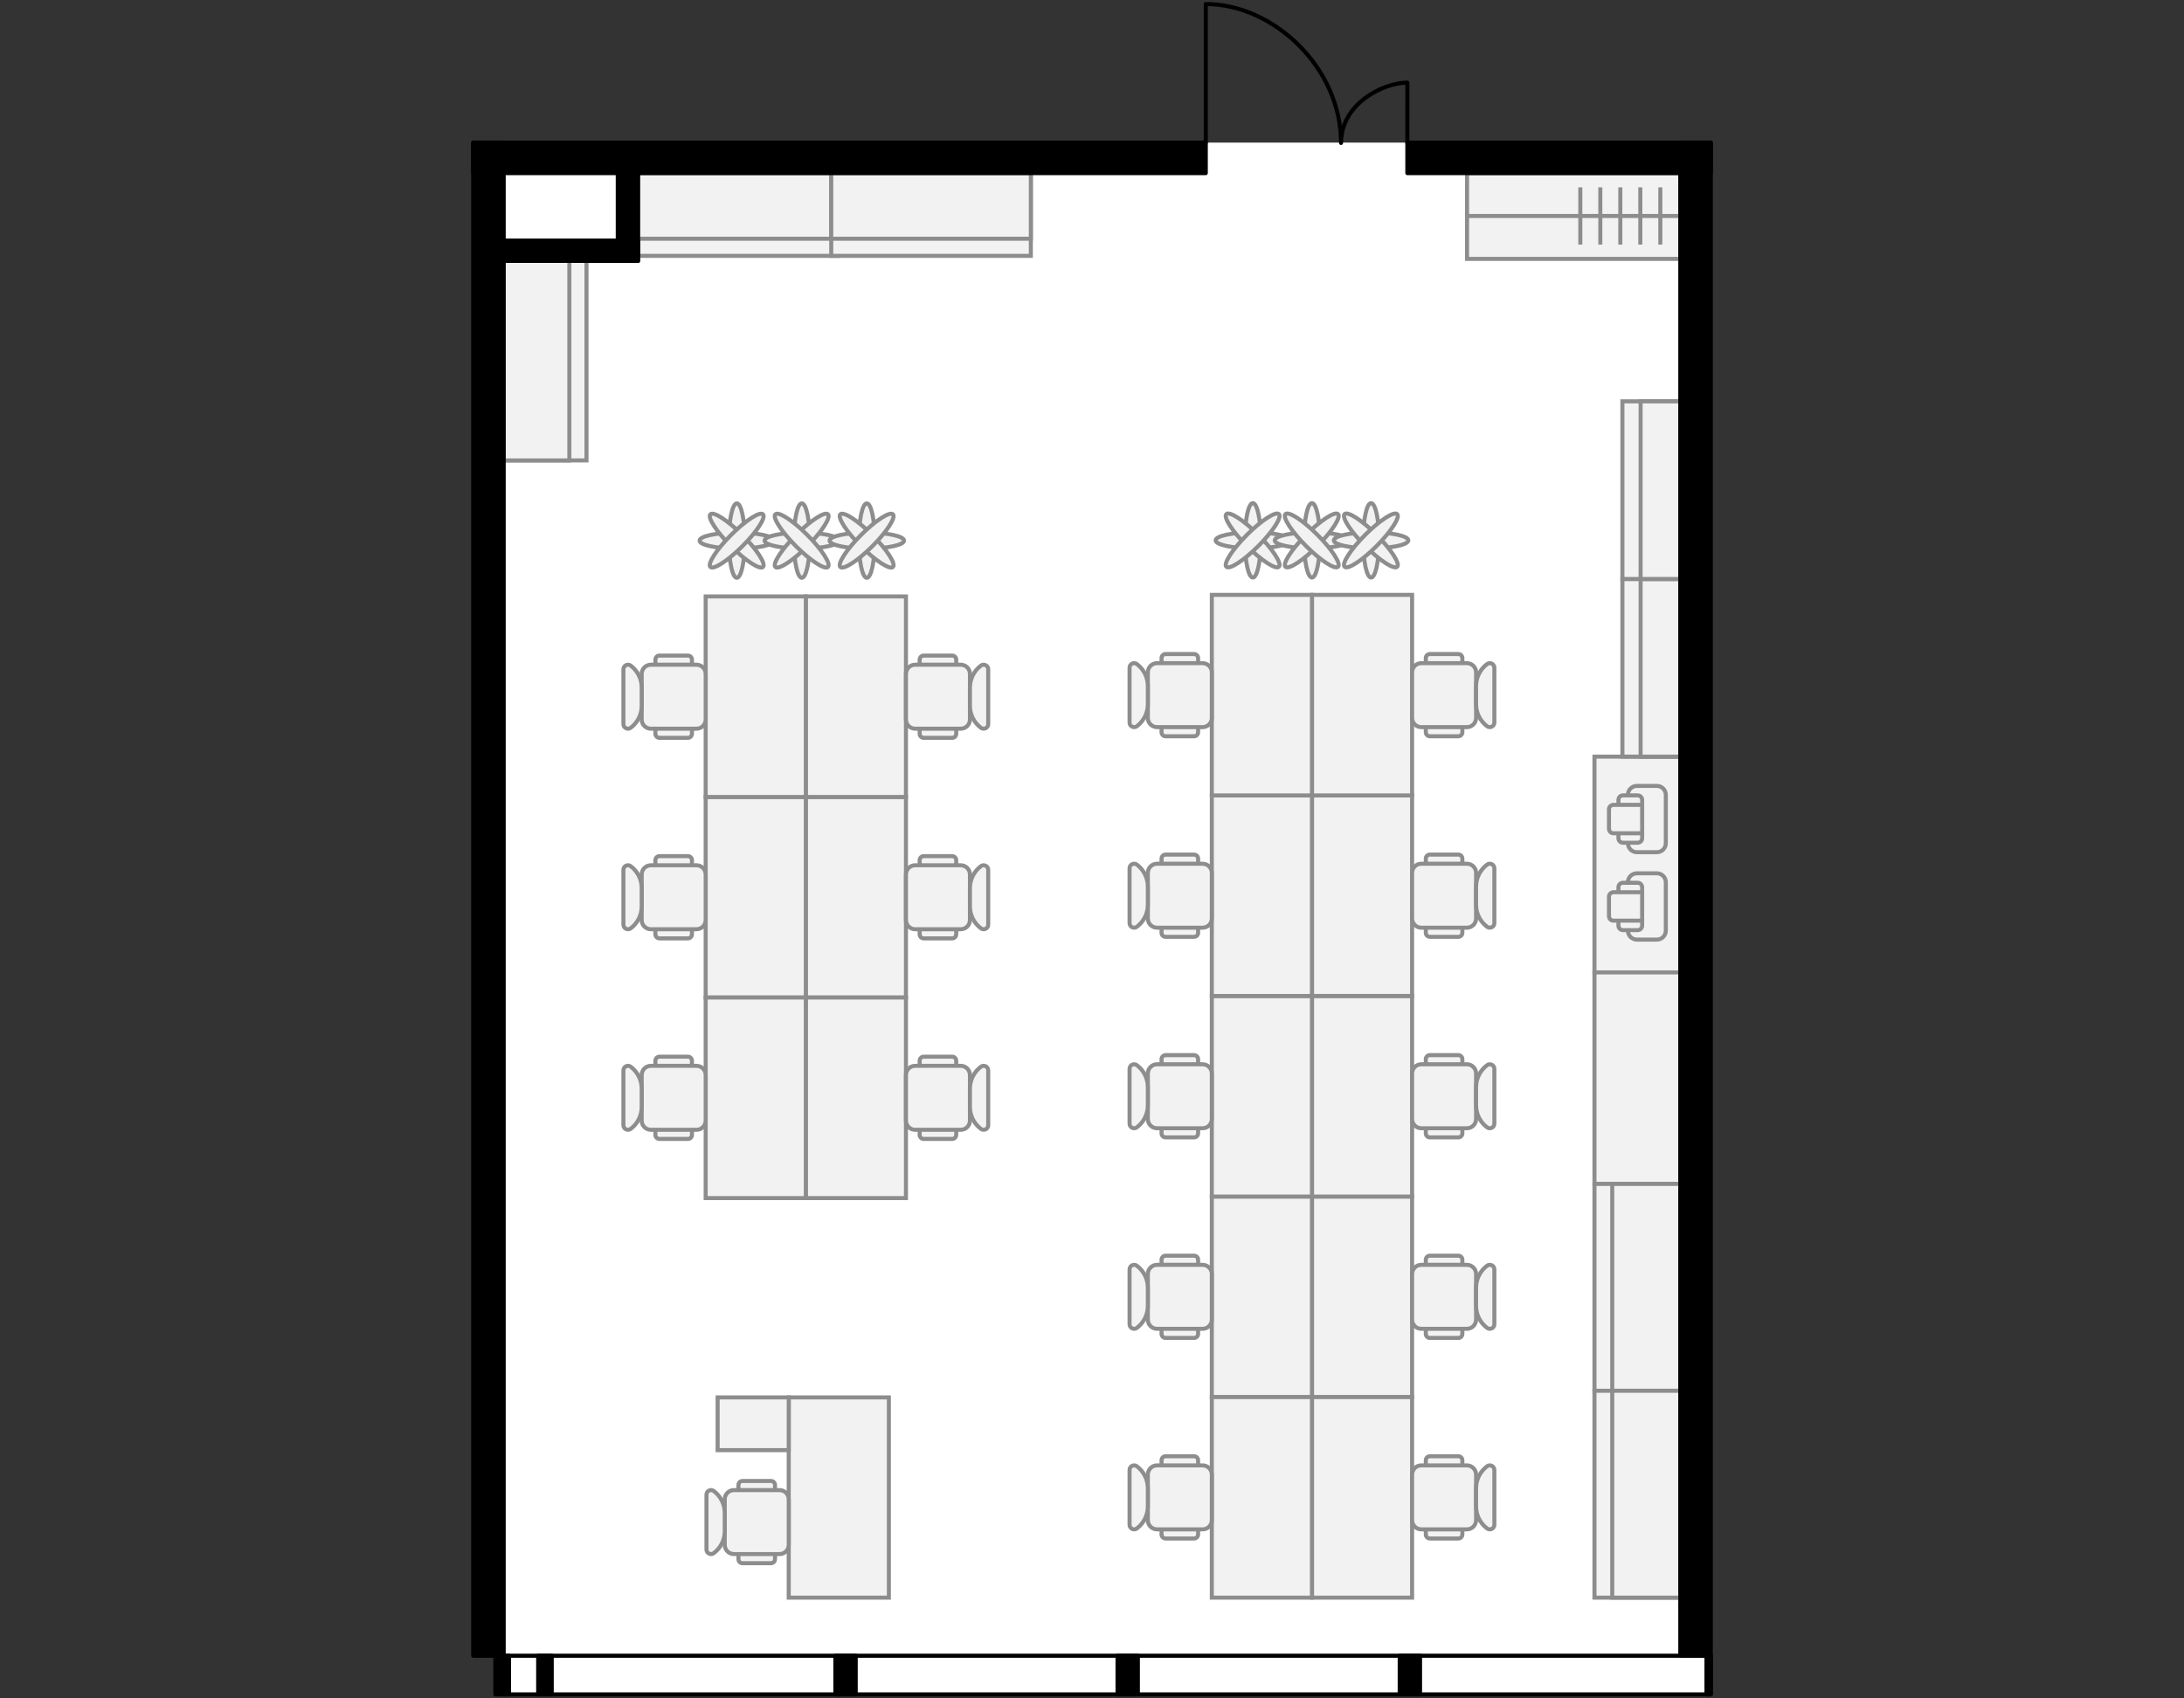
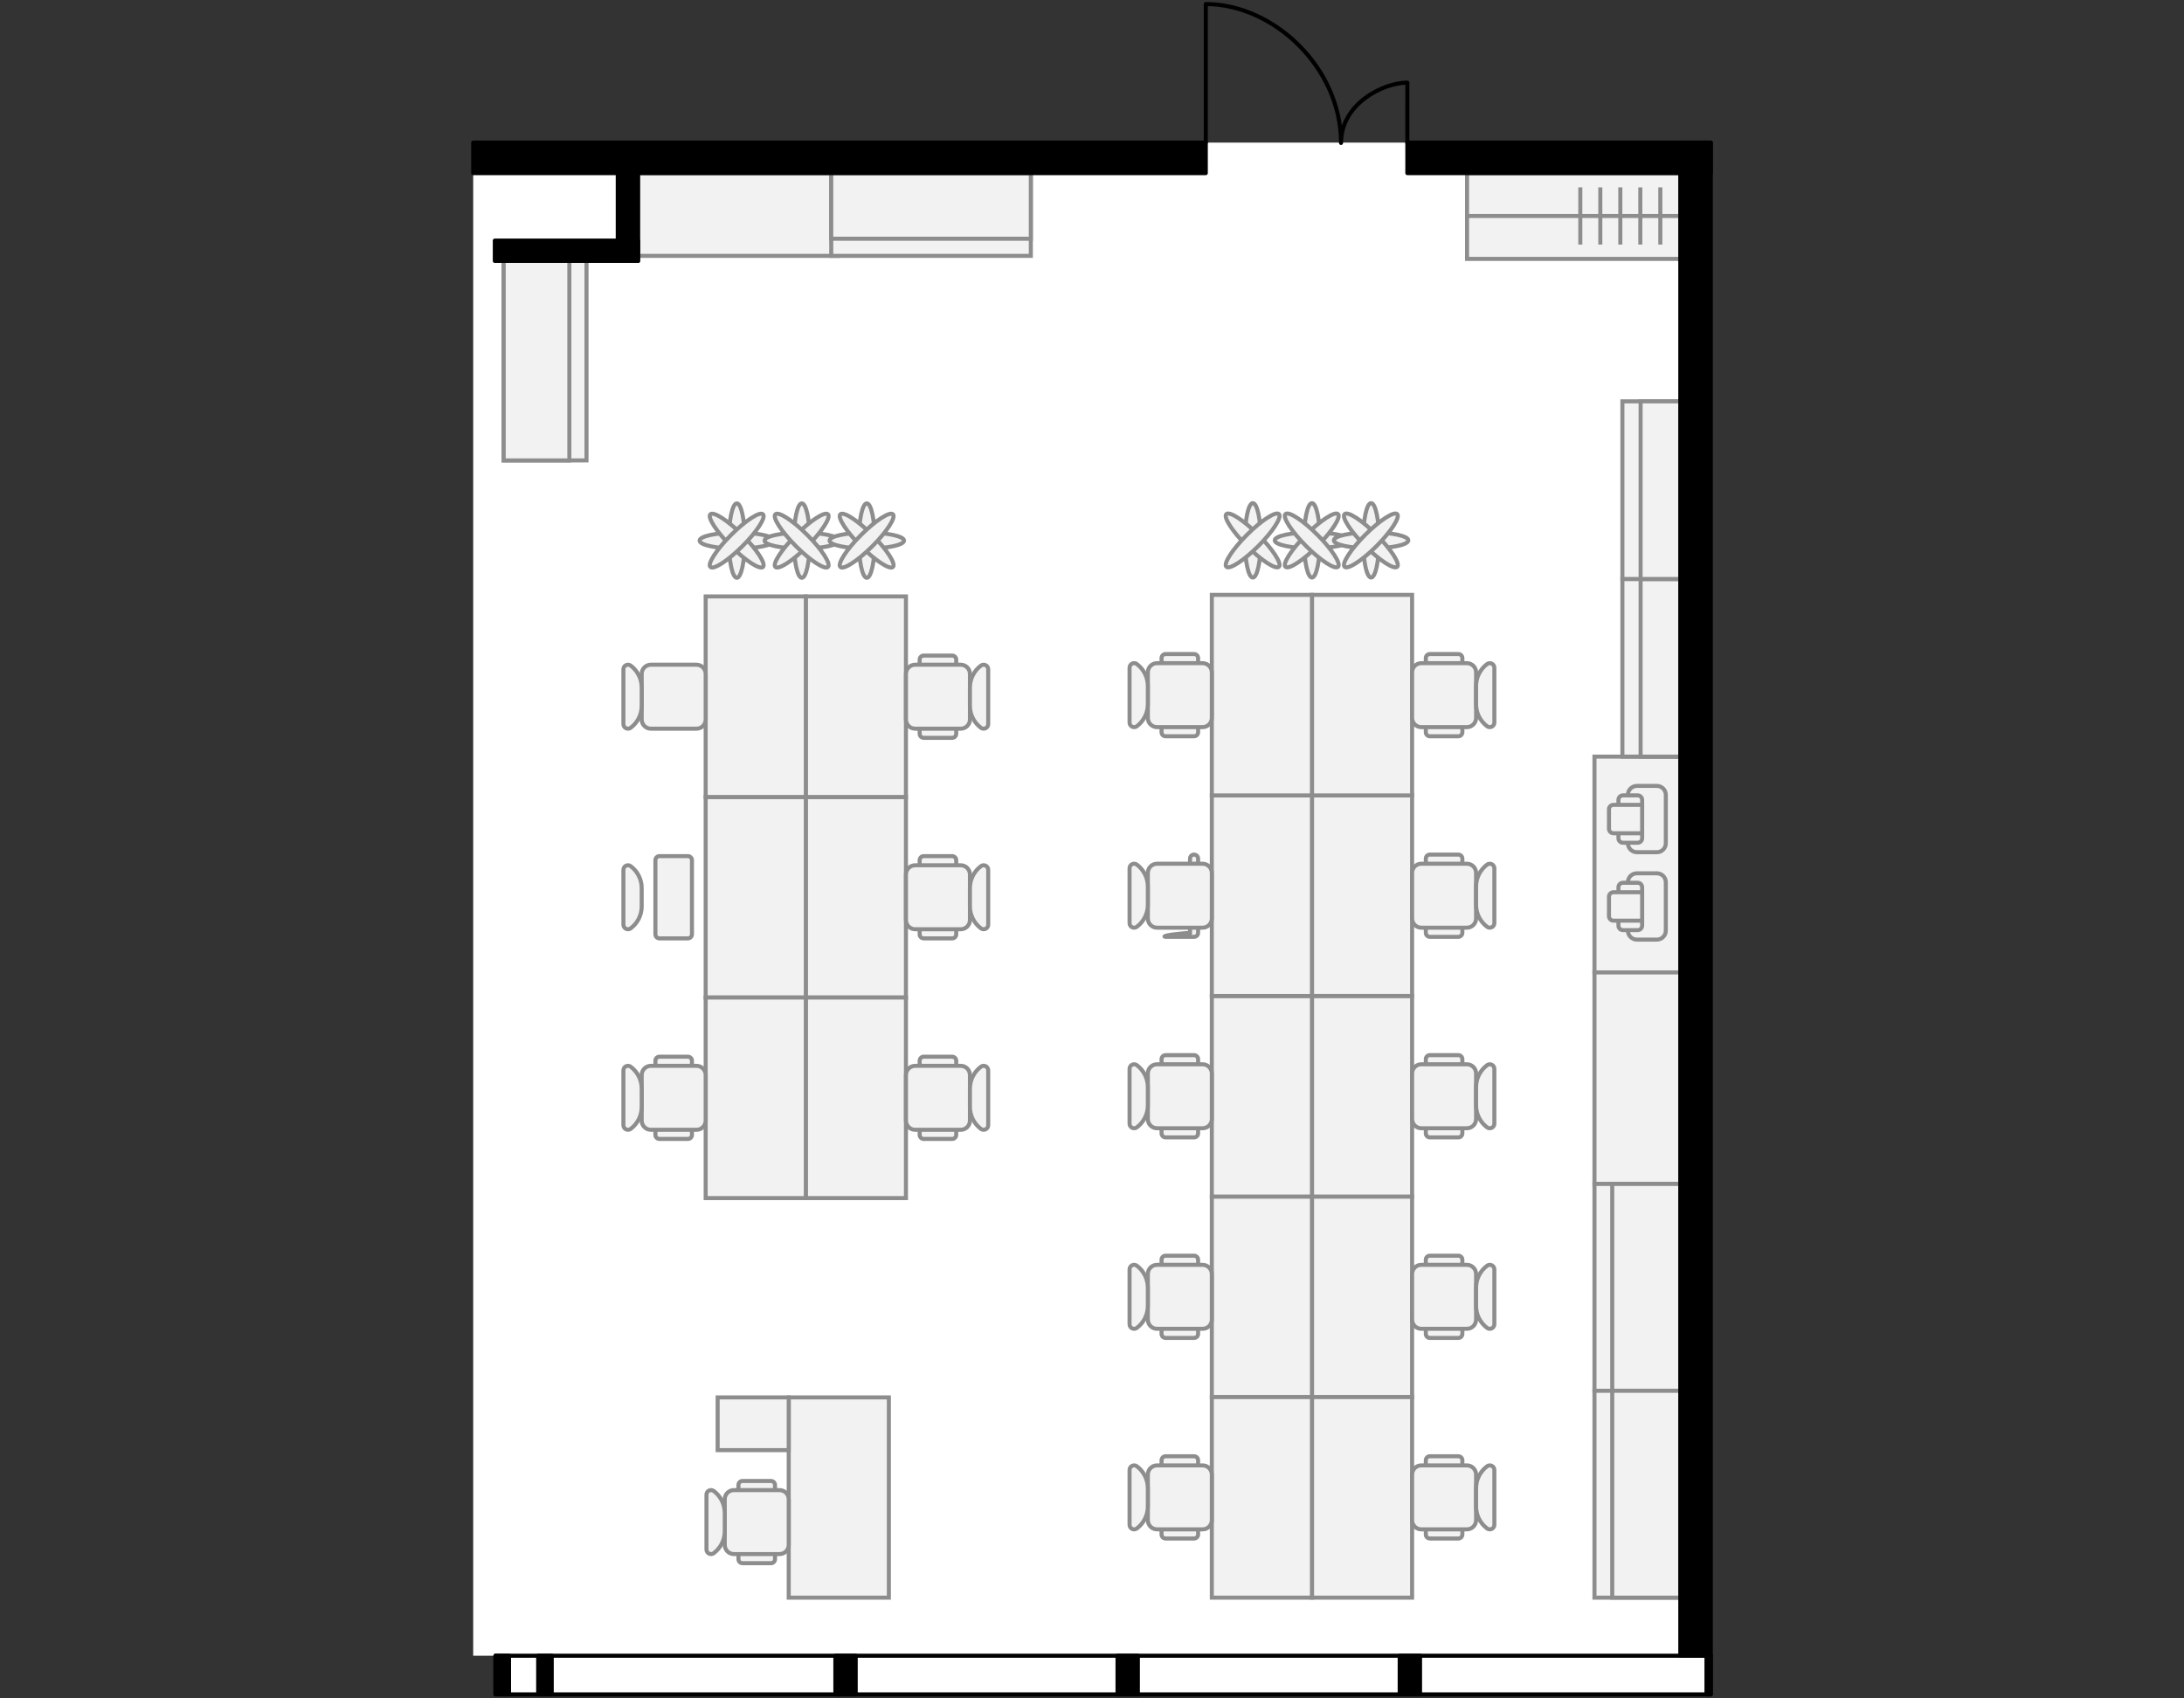
<svg xmlns="http://www.w3.org/2000/svg" version="1.1" x="0px" y="0px" viewBox="0 0 540 420" style="enable-background:new 0 0 540 420;" xml:space="preserve">
  <rect x="0" y="0" width="540" height="420" fill="#333333" stroke="none" />
  <style type="text/css">
	.st0{fill:#FFFFFF;}
	.st1{fill:none;stroke:#000000;stroke-linecap:round;stroke-linejoin:round;}
	.st2{fill:#F2F2F2;stroke:#8D8D8D;}
	.st3{fill:none;stroke:#8D8D8D;}
	.st4{stroke:#000000;stroke-linecap:round;stroke-linejoin:round;}
</style>
  <g id="Floor">
    <polygon class="st0" points="122.504,418.999 422.987,419 423,35.268 117,35.268 117,409.45 122.504,409.449  " />
  </g>
  <g id="Windows">
    <rect x="122.504" y="409.449" class="st1" width="300.496" height="9.551" />
  </g>
  <g id="Furniture">
    <g>
      <g>
        <g>
          <ellipse class="st2" cx="309.765" cy="133.626" rx="1.973" ry="9.206" />
-           <ellipse class="st2" cx="309.765" cy="133.626" rx="9.206" ry="1.973" />
          <ellipse transform="matrix(0.707 -0.707 0.707 0.707 -3.76 258.175)" class="st2" cx="309.765" cy="133.626" rx="1.973" ry="9.206" />
          <ellipse transform="matrix(0.707 -0.707 0.707 0.707 -3.76 258.175)" class="st2" cx="309.765" cy="133.626" rx="9.206" ry="1.973" />
        </g>
        <g>
          <ellipse class="st2" cx="324.386" cy="133.626" rx="1.973" ry="9.206" />
          <ellipse class="st2" cx="324.386" cy="133.626" rx="9.206" ry="1.973" />
          <ellipse transform="matrix(0.707 -0.707 0.707 0.707 0.522 268.514)" class="st2" cx="324.386" cy="133.626" rx="9.206" ry="1.973" />
          <ellipse transform="matrix(0.707 -0.707 0.707 0.707 0.522 268.514)" class="st2" cx="324.386" cy="133.626" rx="1.973" ry="9.206" />
        </g>
        <g>
          <ellipse class="st2" cx="339.007" cy="133.626" rx="1.973" ry="9.206" />
          <ellipse class="st2" cx="339.007" cy="133.626" rx="9.206" ry="1.973" />
          <ellipse transform="matrix(0.707 -0.707 0.707 0.707 4.805 278.852)" class="st2" cx="339.007" cy="133.626" rx="1.973" ry="9.206" />
          <ellipse transform="matrix(0.707 -0.707 0.707 0.707 4.805 278.852)" class="st2" cx="339.007" cy="133.626" rx="9.206" ry="1.973" />
        </g>
      </g>
      <g>
        <path class="st2" d="M349.146,295.896h-24.76v49.596h24.76V295.896z" />
        <path class="st2" d="M349.146,246.3h-24.76v49.596h24.76V246.3z" />
        <path class="st2" d="M349.146,345.492h-24.76v49.596h24.76V345.492z" />
        <path class="st2" d="M324.386,295.896h-24.76v49.596h24.76V295.896z" />
        <path class="st2" d="M324.386,246.3h-24.76v49.596h24.76V246.3z" />
        <path class="st2" d="M324.386,345.492h-24.76v49.596h24.76V345.492z" />
        <g>
          <path class="st2" d="M288.197,380.46h7.039c0.552,0,1-0.448,1-1v-18.339c0-0.552-0.448-1-1-1h-7.039c-0.552,0-1,0.448-1,1      v18.339C287.197,380.012,287.645,380.46,288.197,380.46z" />
          <path class="st2" d="M286.08,378.2h11.273c1.255,0,2.273-1.018,2.273-2.273v-11.273c0-1.255-1.018-2.273-2.273-2.273H286.08      c-1.255,0-2.273,1.018-2.273,2.273v11.273C283.807,377.182,284.825,378.2,286.08,378.2z" />
          <path class="st2" d="M281.095,362.607c-0.745-0.558-1.808-0.027-1.808,0.904v13.559c0,0.931,1.063,1.462,1.808,0.904l0,0      c1.707-1.28,2.712-3.289,2.712-5.424v-4.52C283.807,365.896,282.803,363.887,281.095,362.607L281.095,362.607z" />
        </g>
        <g>
          <path class="st2" d="M288.197,330.864h7.039c0.552,0,1-0.448,1-1v-18.339c0-0.552-0.448-1-1-1h-7.039c-0.552,0-1,0.448-1,1      v18.339C287.197,330.416,287.645,330.864,288.197,330.864z" />
          <path class="st2" d="M286.08,328.604h11.273c1.255,0,2.273-1.018,2.273-2.273v-11.273c0-1.255-1.018-2.273-2.273-2.273H286.08      c-1.255,0-2.273,1.018-2.273,2.273v11.273C283.807,327.586,284.825,328.604,286.08,328.604z" />
          <path class="st2" d="M281.095,313.011c-0.745-0.558-1.808-0.027-1.808,0.904v13.559c0,0.931,1.063,1.462,1.808,0.904l0,0      c1.707-1.28,2.712-3.289,2.712-5.424v-4.52C283.807,316.3,282.803,314.291,281.095,313.011L281.095,313.011z" />
        </g>
        <g>
          <path class="st2" d="M288.197,281.268h7.039c0.552,0,1-0.448,1-1v-18.339c0-0.552-0.448-1-1-1h-7.039c-0.552,0-1,0.448-1,1      v18.339C287.197,280.82,287.645,281.268,288.197,281.268z" />
          <path class="st2" d="M286.08,279.008h11.273c1.255,0,2.273-1.018,2.273-2.273v-11.273c0-1.255-1.018-2.273-2.273-2.273H286.08      c-1.255,0-2.273,1.018-2.273,2.273v11.273C283.807,277.99,284.825,279.008,286.08,279.008z" />
          <path class="st2" d="M281.095,263.415c-0.745-0.558-1.808-0.027-1.808,0.904v13.559c0,0.931,1.063,1.462,1.808,0.904l0,0      c1.707-1.28,2.712-3.289,2.712-5.424v-4.52C283.807,266.704,282.803,264.695,281.095,263.415L281.095,263.415z" />
        </g>
        <g>
          <path class="st2" d="M360.575,380.46h-7.039c-0.552,0-1-0.448-1-1v-18.339c0-0.552,0.448-1,1-1h7.039c0.552,0,1,0.448,1,1      v18.339C361.575,380.012,361.128,380.46,360.575,380.46z" />
          <path class="st2" d="M362.692,378.2h-11.273c-1.255,0-2.273-1.018-2.273-2.273v-11.273c0-1.255,1.018-2.273,2.273-2.273h11.273      c1.255,0,2.273,1.018,2.273,2.273v11.273C364.965,377.182,363.947,378.2,362.692,378.2z" />
          <path class="st2" d="M367.677,362.607c-1.707,1.28-2.712,3.289-2.712,5.424v4.52c0,2.134,1.005,4.143,2.712,5.424l0,0      c0.745,0.558,1.808,0.027,1.808-0.904v-13.559C369.485,362.58,368.422,362.049,367.677,362.607L367.677,362.607z" />
        </g>
        <g>
          <path class="st2" d="M360.575,330.864h-7.039c-0.552,0-1-0.448-1-1v-18.339c0-0.552,0.448-1,1-1h7.039c0.552,0,1,0.448,1,1      v18.339C361.575,330.416,361.128,330.864,360.575,330.864z" />
          <path class="st2" d="M362.692,328.604h-11.273c-1.255,0-2.273-1.018-2.273-2.273v-11.273c0-1.255,1.018-2.273,2.273-2.273      h11.273c1.255,0,2.273,1.018,2.273,2.273v11.273C364.965,327.586,363.947,328.604,362.692,328.604z" />
          <path class="st2" d="M367.677,313.011c-1.707,1.28-2.712,3.289-2.712,5.424v4.52c0,2.134,1.005,4.143,2.712,5.424l0,0      c0.745,0.558,1.808,0.027,1.808-0.904v-13.559C369.485,312.984,368.422,312.453,367.677,313.011L367.677,313.011z" />
        </g>
        <g>
          <path class="st2" d="M360.575,281.268h-7.039c-0.552,0-1-0.448-1-1v-18.339c0-0.552,0.448-1,1-1h7.039c0.552,0,1,0.448,1,1      v18.339C361.575,280.82,361.128,281.268,360.575,281.268z" />
          <path class="st2" d="M362.692,279.008h-11.273c-1.255,0-2.273-1.018-2.273-2.273v-11.273c0-1.255,1.018-2.273,2.273-2.273      h11.273c1.255,0,2.273,1.018,2.273,2.273v11.273C364.965,277.99,363.947,279.008,362.692,279.008z" />
          <path class="st2" d="M367.677,263.415c-1.707,1.28-2.712,3.289-2.712,5.424v4.52c0,2.134,1.005,4.143,2.712,5.424l0,0      c0.745,0.558,1.808,0.027,1.808-0.904v-13.559C369.485,263.388,368.422,262.857,367.677,263.415L367.677,263.415z" />
        </g>
        <path class="st2" d="M349.146,196.704h-24.76V246.3h24.76V196.704z" />
        <path class="st2" d="M349.146,147.108h-24.76v49.596h24.76V147.108z" />
        <path class="st2" d="M324.386,196.704h-24.76V246.3h24.76V196.704z" />
        <path class="st2" d="M324.386,147.108h-24.76v49.596h24.76V147.108z" />
        <g>
-           <path class="st2" d="M288.197,231.672h7.039c0.552,0,1-0.448,1-1v-18.339c0-0.552-0.448-1-1-1h-7.039c-0.552,0-1,0.448-1,1      v18.339C287.197,231.224,287.645,231.672,288.197,231.672z" />
+           <path class="st2" d="M288.197,231.672h7.039c0.552,0,1-0.448,1-1v-18.339c0-0.552-0.448-1-1-1c-0.552,0-1,0.448-1,1      v18.339C287.197,231.224,287.645,231.672,288.197,231.672z" />
          <path class="st2" d="M286.08,229.412h11.273c1.255,0,2.273-1.018,2.273-2.273v-11.273c0-1.255-1.018-2.273-2.273-2.273H286.08      c-1.255,0-2.273,1.018-2.273,2.273v11.273C283.807,228.394,284.825,229.412,286.08,229.412z" />
          <path class="st2" d="M281.095,213.819c-0.745-0.558-1.808-0.027-1.808,0.904v13.559c0,0.931,1.063,1.462,1.808,0.904l0,0      c1.707-1.28,2.712-3.289,2.712-5.424v-4.52C283.807,217.108,282.803,215.099,281.095,213.819L281.095,213.819z" />
        </g>
        <g>
          <path class="st2" d="M288.197,182.076h7.039c0.552,0,1-0.448,1-1v-18.339c0-0.552-0.448-1-1-1h-7.039c-0.552,0-1,0.448-1,1      v18.339C287.197,181.628,287.645,182.076,288.197,182.076z" />
          <path class="st2" d="M286.08,179.816h11.273c1.255,0,2.273-1.018,2.273-2.273V166.27c0-1.255-1.018-2.273-2.273-2.273H286.08      c-1.255,0-2.273,1.018-2.273,2.273v11.273C283.807,178.798,284.825,179.816,286.08,179.816z" />
          <path class="st2" d="M281.095,164.223c-0.745-0.558-1.808-0.027-1.808,0.904v13.559c0,0.931,1.063,1.462,1.808,0.904l0,0      c1.707-1.28,2.712-3.289,2.712-5.424v-4.52C283.807,167.512,282.803,165.503,281.095,164.223L281.095,164.223z" />
        </g>
        <g>
          <path class="st2" d="M360.575,231.672h-7.039c-0.552,0-1-0.448-1-1v-18.339c0-0.552,0.448-1,1-1h7.039c0.552,0,1,0.448,1,1      v18.339C361.575,231.224,361.128,231.672,360.575,231.672z" />
          <path class="st2" d="M362.692,229.412h-11.273c-1.255,0-2.273-1.018-2.273-2.273v-11.273c0-1.255,1.018-2.273,2.273-2.273      h11.273c1.255,0,2.273,1.018,2.273,2.273v11.273C364.965,228.394,363.947,229.412,362.692,229.412z" />
          <path class="st2" d="M367.677,213.819c-1.707,1.28-2.712,3.289-2.712,5.424v4.52c0,2.134,1.005,4.143,2.712,5.424l0,0      c0.745,0.558,1.808,0.027,1.808-0.904v-13.559C369.485,213.792,368.422,213.261,367.677,213.819L367.677,213.819z" />
        </g>
        <g>
          <path class="st2" d="M360.575,182.076h-7.039c-0.552,0-1-0.448-1-1v-18.339c0-0.552,0.448-1,1-1h7.039c0.552,0,1,0.448,1,1      v18.339C361.575,181.628,361.128,182.076,360.575,182.076z" />
          <path class="st2" d="M362.692,179.816h-11.273c-1.255,0-2.273-1.018-2.273-2.273V166.27c0-1.255,1.018-2.273,2.273-2.273h11.273      c1.255,0,2.273,1.018,2.273,2.273v11.273C364.965,178.798,363.947,179.816,362.692,179.816z" />
          <path class="st2" d="M367.677,164.223c-1.707,1.28-2.712,3.289-2.712,5.424v4.52c0,2.134,1.005,4.143,2.712,5.424l0,0      c0.745,0.558,1.808,0.027,1.808-0.904v-13.559C369.485,164.196,368.422,163.665,367.677,164.223L367.677,164.223z" />
        </g>
      </g>
    </g>
    <g>
      <g>
        <path class="st2" d="M223.999,197.088h-24.76v49.596h24.76V197.088z" />
        <path class="st2" d="M223.999,147.492h-24.76v49.596h24.76V147.492z" />
        <path class="st2" d="M223.999,246.684h-24.76v49.596h24.76V246.684z" />
        <path class="st2" d="M199.239,197.088h-24.76v49.596h24.76V197.088z" />
        <path class="st2" d="M199.239,147.492h-24.76v49.596h24.76V147.492z" />
        <path class="st2" d="M199.239,246.684h-24.76v49.596h24.76V246.684z" />
        <g>
          <path class="st2" d="M163.05,281.651h7.039c0.552,0,1-0.448,1-1v-18.339c0-0.552-0.448-1-1-1h-7.039c-0.552,0-1,0.448-1,1      v18.339C162.05,281.203,162.498,281.651,163.05,281.651z" />
          <path class="st2" d="M160.934,279.391h11.273c1.255,0,2.273-1.018,2.273-2.273v-11.273c0-1.255-1.018-2.273-2.273-2.273h-11.273      c-1.255,0-2.273,1.018-2.273,2.273v11.273C158.66,278.373,159.678,279.391,160.934,279.391z" />
          <path class="st2" d="M155.949,263.798c-0.745-0.558-1.808-0.027-1.808,0.904v13.559c0,0.931,1.063,1.462,1.808,0.904l0,0      c1.707-1.28,2.712-3.289,2.712-5.424v-4.52C158.66,267.087,157.656,265.078,155.949,263.798L155.949,263.798z" />
        </g>
        <g>
          <path class="st2" d="M163.05,232.055h7.039c0.552,0,1-0.448,1-1v-18.339c0-0.552-0.448-1-1-1h-7.039c-0.552,0-1,0.448-1,1      v18.339C162.05,231.607,162.498,232.055,163.05,232.055z" />
-           <path class="st2" d="M160.934,229.795h11.273c1.255,0,2.273-1.018,2.273-2.273v-11.273c0-1.255-1.018-2.273-2.273-2.273h-11.273      c-1.255,0-2.273,1.018-2.273,2.273v11.273C158.66,228.777,159.678,229.795,160.934,229.795z" />
          <path class="st2" d="M155.949,214.202c-0.745-0.558-1.808-0.027-1.808,0.904v13.559c0,0.931,1.063,1.462,1.808,0.904l0,0      c1.707-1.28,2.712-3.289,2.712-5.424v-4.52C158.66,217.491,157.656,215.482,155.949,214.202L155.949,214.202z" />
        </g>
        <g>
-           <path class="st2" d="M163.05,182.459h7.039c0.552,0,1-0.448,1-1V163.12c0-0.552-0.448-1-1-1h-7.039c-0.552,0-1,0.448-1,1v18.339      C162.05,182.011,162.498,182.459,163.05,182.459z" />
          <path class="st2" d="M160.934,180.199h11.273c1.255,0,2.273-1.018,2.273-2.273v-11.273c0-1.255-1.018-2.273-2.273-2.273h-11.273      c-1.255,0-2.273,1.018-2.273,2.273v11.273C158.66,179.182,159.678,180.199,160.934,180.199z" />
          <path class="st2" d="M155.949,164.606c-0.745-0.558-1.808-0.027-1.808,0.904v13.559c0,0.931,1.063,1.462,1.808,0.904l0,0      c1.707-1.28,2.712-3.289,2.712-5.424v-4.52C158.66,167.896,157.656,165.887,155.949,164.606L155.949,164.606z" />
        </g>
        <g>
          <path class="st2" d="M235.429,281.651h-7.039c-0.552,0-1-0.448-1-1v-18.339c0-0.552,0.448-1,1-1h7.039c0.552,0,1,0.448,1,1      v18.339C236.429,281.203,235.981,281.651,235.429,281.651z" />
          <path class="st2" d="M237.545,279.391h-11.273c-1.255,0-2.273-1.018-2.273-2.273v-11.273c0-1.255,1.018-2.273,2.273-2.273      h11.273c1.255,0,2.273,1.018,2.273,2.273v11.273C239.818,278.373,238.801,279.391,237.545,279.391z" />
          <path class="st2" d="M242.53,263.798c-1.707,1.28-2.712,3.289-2.712,5.424v4.52c0,2.134,1.005,4.143,2.712,5.424l0,0      c0.745,0.558,1.808,0.027,1.808-0.904v-13.559C244.338,263.771,243.275,263.24,242.53,263.798L242.53,263.798z" />
        </g>
        <g>
          <path class="st2" d="M235.429,232.055h-7.039c-0.552,0-1-0.448-1-1v-18.339c0-0.552,0.448-1,1-1h7.039c0.552,0,1,0.448,1,1      v18.339C236.429,231.607,235.981,232.055,235.429,232.055z" />
          <path class="st2" d="M237.545,229.795h-11.273c-1.255,0-2.273-1.018-2.273-2.273v-11.273c0-1.255,1.018-2.273,2.273-2.273      h11.273c1.255,0,2.273,1.018,2.273,2.273v11.273C239.818,228.777,238.801,229.795,237.545,229.795z" />
          <path class="st2" d="M242.53,214.202c-1.707,1.28-2.712,3.289-2.712,5.424v4.52c0,2.134,1.005,4.143,2.712,5.424l0,0      c0.745,0.558,1.808,0.027,1.808-0.904v-13.559C244.338,214.175,243.275,213.644,242.53,214.202L242.53,214.202z" />
        </g>
        <g>
          <path class="st2" d="M235.429,182.459h-7.039c-0.552,0-1-0.448-1-1V163.12c0-0.552,0.448-1,1-1h7.039c0.552,0,1,0.448,1,1      v18.339C236.429,182.011,235.981,182.459,235.429,182.459z" />
          <path class="st2" d="M237.545,180.199h-11.273c-1.255,0-2.273-1.018-2.273-2.273v-11.273c0-1.255,1.018-2.273,2.273-2.273      h11.273c1.255,0,2.273,1.018,2.273,2.273v11.273C239.818,179.182,238.801,180.199,237.545,180.199z" />
          <path class="st2" d="M242.53,164.606c-1.707,1.28-2.712,3.289-2.712,5.424v4.52c0,2.134,1.005,4.143,2.712,5.424l0,0      c0.745,0.558,1.808,0.027,1.808-0.904V165.51C244.338,164.579,243.275,164.048,242.53,164.606L242.53,164.606z" />
        </g>
      </g>
      <g>
        <g>
          <ellipse class="st2" cx="182.183" cy="133.687" rx="1.973" ry="9.206" />
          <ellipse class="st2" cx="182.183" cy="133.687" rx="9.206" ry="1.973" />
          <ellipse transform="matrix(0.707 -0.707 0.707 0.707 -41.17 167.979)" class="st2" cx="182.183" cy="133.687" rx="1.973" ry="9.206" />
          <ellipse transform="matrix(0.707 -0.707 0.707 0.707 -41.17 167.979)" class="st2" cx="182.183" cy="133.687" rx="9.206" ry="1.973" />
        </g>
        <g>
          <ellipse class="st2" cx="198.251" cy="133.687" rx="1.973" ry="9.206" />
          <ellipse class="st2" cx="198.251" cy="133.687" rx="9.206" ry="1.973" />
          <ellipse transform="matrix(0.707 -0.707 0.707 0.707 -36.464 179.34)" class="st2" cx="198.251" cy="133.687" rx="9.206" ry="1.973" />
          <ellipse transform="matrix(0.707 -0.707 0.707 0.707 -36.464 179.34)" class="st2" cx="198.251" cy="133.687" rx="1.973" ry="9.206" />
        </g>
        <g>
          <ellipse class="st2" cx="214.318" cy="133.687" rx="1.973" ry="9.206" />
          <ellipse class="st2" cx="214.318" cy="133.687" rx="9.206" ry="1.973" />
          <ellipse transform="matrix(0.707 -0.707 0.707 0.707 -31.758 190.702)" class="st2" cx="214.318" cy="133.687" rx="1.973" ry="9.206" />
          <ellipse transform="matrix(0.707 -0.707 0.707 0.707 -31.758 190.702)" class="st2" cx="214.318" cy="133.687" rx="9.206" ry="1.973" />
        </g>
      </g>
    </g>
    <g>
      <path class="st2" d="M219.775,345.569h-24.76v49.519h24.76V345.569z" />
      <path class="st2" d="M195.015,345.569h-17.577v13.041h17.577V345.569z" />
      <g>
        <path class="st2" d="M183.586,386.571h7.039c0.552,0,1-0.448,1-1v-18.339c0-0.552-0.448-1-1-1h-7.039c-0.552,0-1,0.448-1,1     v18.339C182.586,386.124,183.034,386.571,183.586,386.571z" />
        <path class="st2" d="M181.47,384.312h11.273c1.255,0,2.273-1.018,2.273-2.273v-11.273c0-1.255-1.018-2.273-2.273-2.273H181.47     c-1.255,0-2.273,1.018-2.273,2.273v11.273C179.196,383.294,180.214,384.312,181.47,384.312z" />
        <path class="st2" d="M176.485,368.719c-0.745-0.558-1.808-0.027-1.808,0.904v13.559c0,0.931,1.063,1.462,1.808,0.904l0,0     c1.707-1.28,2.712-3.289,2.712-5.424v-4.52C179.196,372.008,178.192,369.999,176.485,368.719L176.485,368.719z" />
      </g>
    </g>
    <g>
      <rect x="157.764" y="42.796" class="st2" width="49.349" height="20.477" />
-       <rect x="157.764" y="42.796" class="st2" width="49.349" height="16.239" />
    </g>
    <g>
      <rect x="205.528" y="42.796" class="st2" width="49.349" height="20.477" />
      <rect x="205.528" y="42.796" class="st2" width="49.349" height="16.239" />
    </g>
    <g>
      <rect x="124.536" y="64.508" class="st2" width="20.477" height="49.349" />
      <rect x="124.536" y="64.508" class="st2" width="16.239" height="49.349" />
    </g>
    <g>
      <g>
        <rect x="394.237" y="187.108" class="st2" width="21.227" height="53.364" />
        <rect x="394.237" y="240.472" class="st2" width="21.227" height="52.306" />
        <g>
          <path class="st2" d="M409.659,215.961h-4.932c-1.226,0-2.219,0.994-2.219,2.219v11.959c0,1.226,0.994,2.219,2.219,2.219l4.932,0      c1.226,0,2.219-0.994,2.219-2.219V218.18C411.878,216.954,410.885,215.961,409.659,215.961z" />
          <path class="st2" d="M404.912,218.303h-3.637c-0.613,0-1.11,0.497-1.11,1.11v9.493c0,0.613,0.497,1.11,1.11,1.11h3.637      c0.613,0,1.11-0.497,1.11-1.11v-9.493C406.022,218.8,405.525,218.303,404.912,218.303z" />
          <path class="st2" d="M398.933,220.646h7.089v7.028h-7.089c-0.613,0-1.11-0.497-1.11-1.11v-4.808      C397.823,221.143,398.32,220.646,398.933,220.646z" />
        </g>
        <g>
          <path class="st2" d="M409.659,194.349h-4.932c-1.226,0-2.219,0.994-2.219,2.219l0,11.959c0,1.226,0.994,2.219,2.219,2.219      l4.932,0c1.226,0,2.219-0.994,2.219-2.219v-11.959C411.878,195.343,410.885,194.349,409.659,194.349z" />
          <path class="st2" d="M404.912,196.691h-3.637c-0.613,0-1.11,0.497-1.11,1.11v9.493c0,0.613,0.497,1.11,1.11,1.11h3.637      c0.613,0,1.11-0.497,1.11-1.11v-9.493C406.022,197.188,405.525,196.691,404.912,196.691z" />
          <path class="st2" d="M398.933,199.034h7.089v7.028h-7.089c-0.613,0-1.11-0.497-1.11-1.11l0-4.808      C397.823,199.531,398.32,199.034,398.933,199.034z" />
        </g>
      </g>
      <g>
        <g>
          <rect x="401.142" y="143.178" class="st2" width="14.322" height="43.93" />
          <rect x="405.646" y="143.178" class="st2" width="9.818" height="43.93" />
        </g>
        <g>
          <rect x="401.142" y="99.249" class="st2" width="14.322" height="43.93" />
          <rect x="405.646" y="99.249" class="st2" width="9.818" height="43.93" />
        </g>
      </g>
      <g>
        <g>
          <rect x="394.237" y="292.778" class="st2" width="21.227" height="51.155" />
          <rect x="398.631" y="292.778" class="st2" width="16.833" height="51.155" />
        </g>
        <g>
          <rect x="394.237" y="343.933" class="st2" width="21.227" height="51.155" />
          <rect x="398.631" y="343.933" class="st2" width="16.833" height="51.155" />
        </g>
      </g>
    </g>
    <g>
      <rect x="378.485" y="27.043" transform="matrix(1.019660e-06 -1 1 1.019660e-06 335.689 442.507)" class="st2" width="21.227" height="52.732" />
      <line class="st3" x1="410.518" y1="60.485" x2="410.518" y2="46.333" />
      <line class="st3" x1="405.573" y1="60.485" x2="405.573" y2="46.333" />
      <line class="st3" x1="400.627" y1="60.485" x2="400.627" y2="46.333" />
      <line class="st3" x1="395.682" y1="60.485" x2="395.682" y2="46.333" />
      <line class="st3" x1="390.736" y1="60.485" x2="390.736" y2="46.333" />
      <line class="st3" x1="415.464" y1="53.409" x2="362.732" y2="53.409" />
    </g>
  </g>
  <g id="Walls">
    <rect x="346.079" y="409.449" class="st4" width="5.028" height="9.55" />
    <rect x="276.313" y="409.449" class="st4" width="5.028" height="9.55" />
    <rect x="206.548" y="409.449" class="st4" width="5.028" height="9.55" />
    <rect x="421.93" y="409.449" class="st4" width="1.07" height="9.55" />
    <rect x="133.066" y="409.449" class="st4" width="3.352" height="9.55" />
    <rect x="122.504" y="409.449" class="st4" width="3.352" height="9.55" />
    <rect x="122.343" y="59.495" transform="matrix(-1 -1.026953e-10 1.026953e-10 -1 280.111 124.015)" class="st4" width="35.425" height="5.026" />
    <rect x="141.656" y="48.408" transform="matrix(4.440070e-07 -1 1 4.440070e-07 104.334 206.176)" class="st4" width="27.199" height="5.026" />
    <rect x="347.968" y="35.268" class="st4" width="75.032" height="7.541" />
    <rect x="117" y="35.268" class="st4" width="181.133" height="7.541" />
    <rect x="415.459" y="35.268" class="st4" width="7.541" height="374.181" />
-     <rect x="117" y="35.268" class="st4" width="7.541" height="374.181" />
  </g>
  <g id="Doors">
    <path class="st1" d="M347.968,35.346l0.003-14.911c-5.953,0-16.397,5.199-16.397,14.911C331.575,16.616,314.773,1,298.133,1   l0,34.248" />
  </g>
</svg>